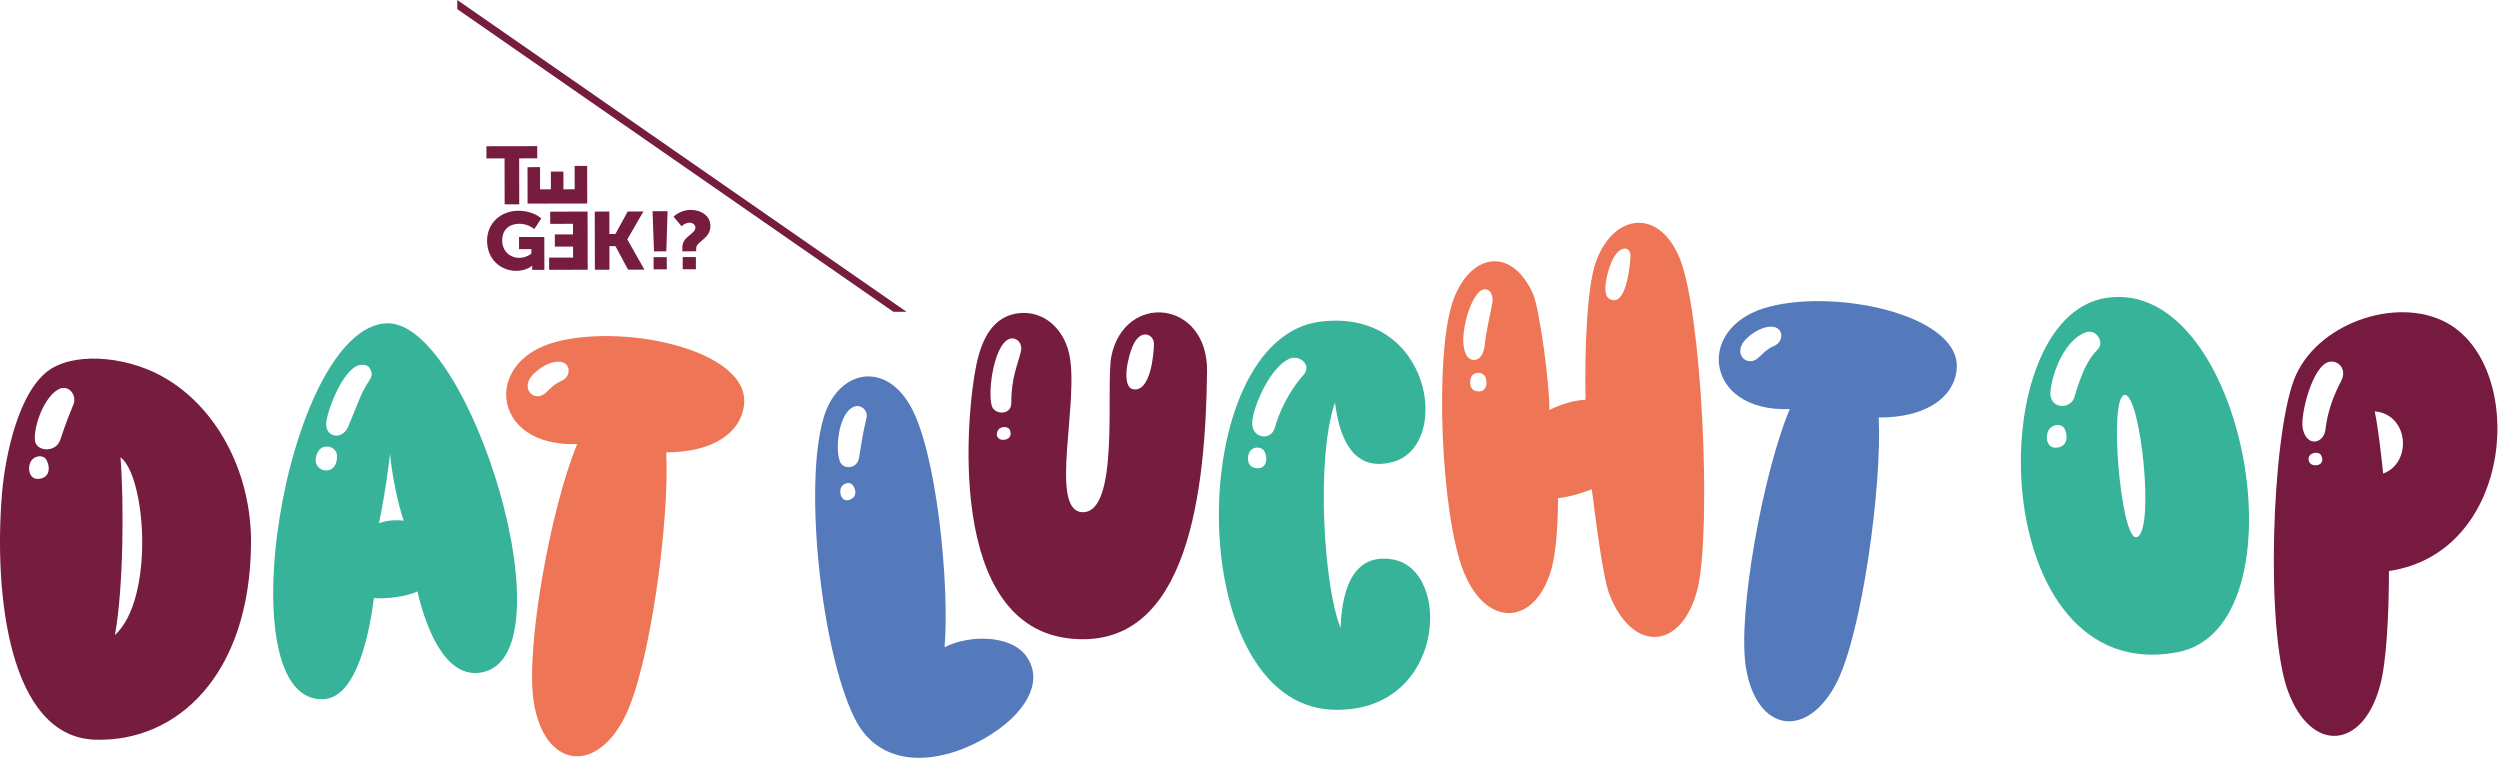
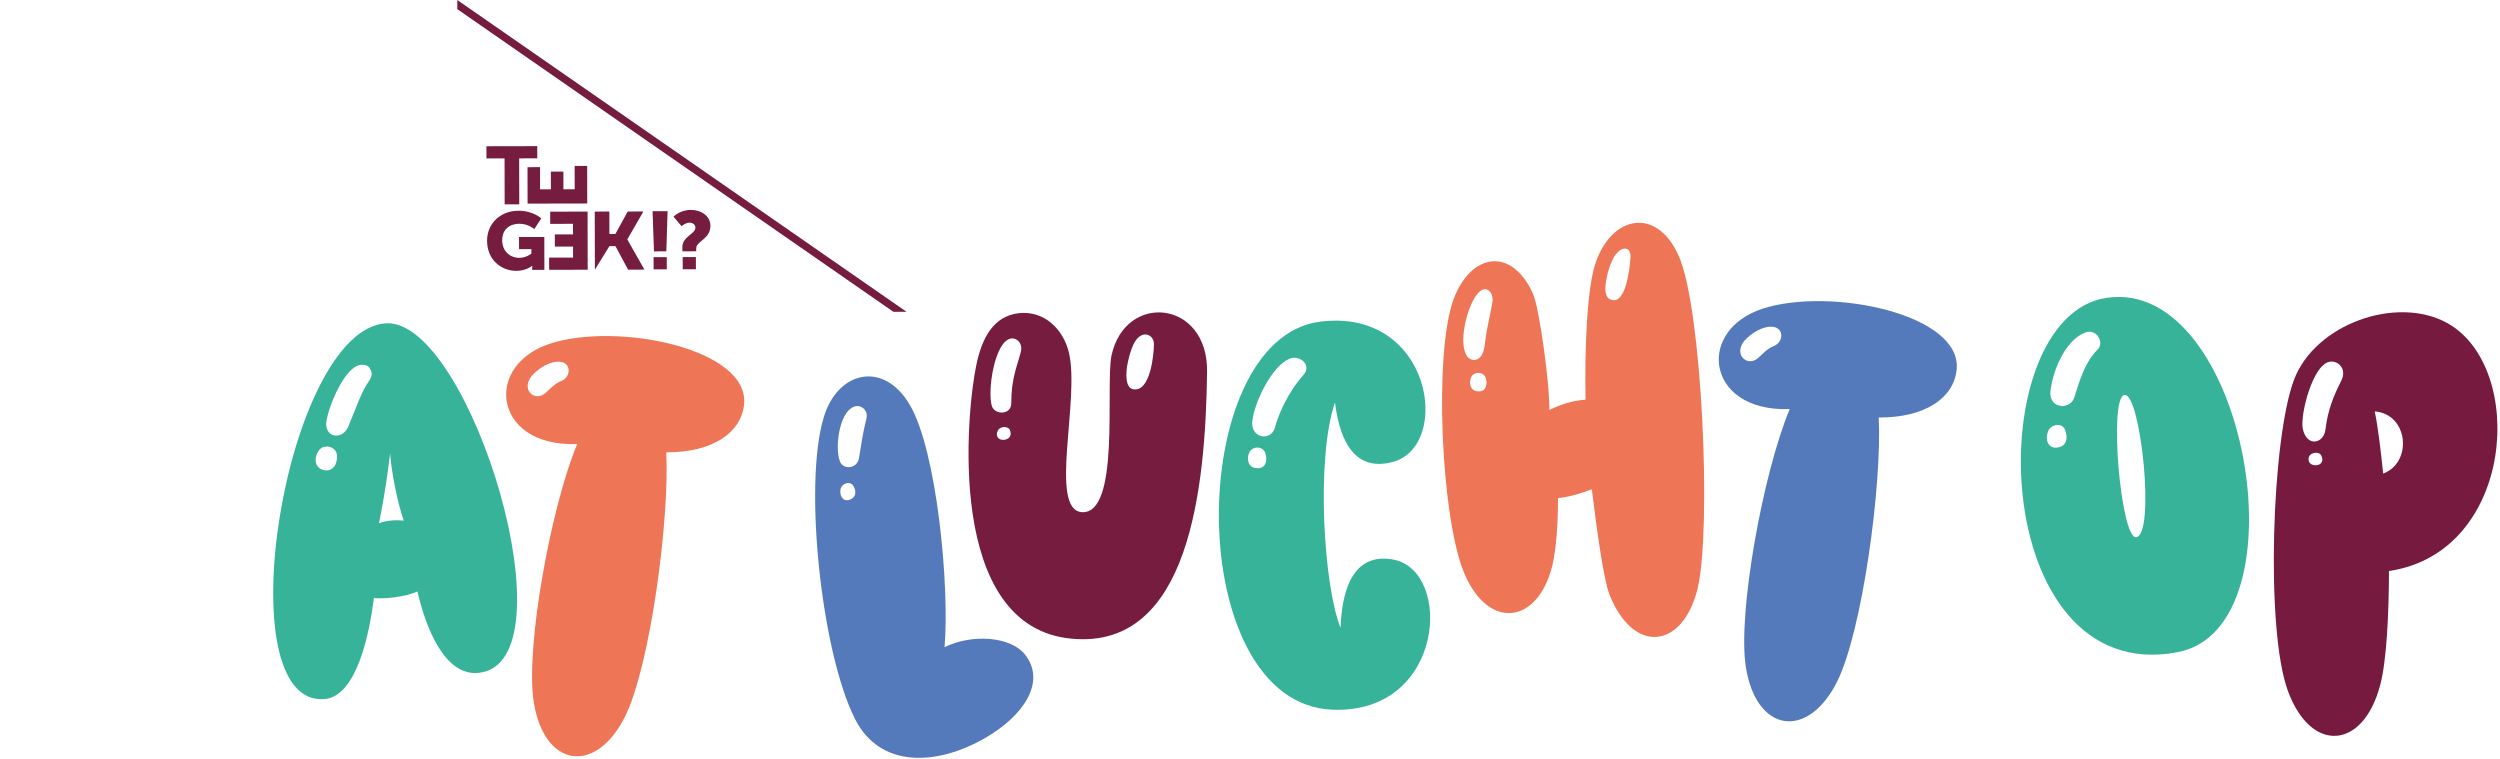
<svg xmlns="http://www.w3.org/2000/svg" width="100%" height="100%" viewBox="0 0 606 184" version="1.1" xml:space="preserve" style="fill-rule:evenodd;clip-rule:evenodd;stroke-linejoin:round;stroke-miterlimit:2;">
  <g transform="matrix(1,0,0,1,-117.69,-206.126)">
    <path d="M243.327,257.214C247.028,257.207 248.893,259.076 248.893,259.076L247.199,261.661C247.199,261.661 245.72,260.362 243.676,260.368C240.644,260.373 239.414,262.268 239.418,264.357C239.423,267.039 241.328,268.631 243.573,268.627C245.271,268.624 246.504,267.597 246.504,267.597L246.501,266.512L243.507,266.516L243.501,263.578L249.63,263.568L249.647,271.534L246.693,271.539L246.692,271.144C246.692,270.849 246.712,270.553 246.712,270.553L246.671,270.553C246.671,270.553 245.278,271.779 242.871,271.783C239.17,271.791 235.767,269.096 235.758,264.483C235.749,260.381 238.918,257.222 243.327,257.214" style="fill:rgb(118,28,63);fill-rule:nonzero;" />
    <path d="M239.995,244.523L235.606,244.531L235.6,241.575L247.918,241.551L247.924,244.508L243.535,244.517L243.558,255.656L240.018,255.663L239.995,244.523Z" style="fill:rgb(118,28,63);fill-rule:nonzero;" />
    <path d="M228.537,206.126L228.537,208.342L334.239,281.702L337.431,281.702L228.537,206.126Z" style="fill:rgb(118,28,63);fill-rule:nonzero;" />
    <path d="M245.576,255.48L245.558,246.65L248.591,246.643L248.601,252.025L251.23,252.02L251.222,247.724L254.256,247.717L254.264,252.014L256.994,252.008L256.983,246.352L260.018,246.345L260.037,255.453L245.576,255.48Z" style="fill:rgb(118,28,63);fill-rule:nonzero;" />
    <path d="M260.147,271.511L250.803,271.529L250.797,268.573L256.602,268.561L256.596,265.899L252.187,265.907L252.18,262.952L256.59,262.942L256.584,260.379L251.063,260.39L251.057,257.434L260.118,257.416L260.147,271.511Z" style="fill:rgb(118,28,63);fill-rule:nonzero;" />
-     <path d="M261.857,257.412L265.395,257.406L265.408,262.846L266.863,262.843L269.846,257.396L273.648,257.39L269.758,264.139L269.758,264.179L273.899,271.483L269.936,271.493L266.869,265.782L265.413,265.784L265.426,271.501L261.886,271.507L261.857,257.412Z" style="fill:rgb(118,28,63);fill-rule:nonzero;" />
+     <path d="M261.857,257.412L265.395,257.406L265.408,262.846L266.863,262.843L269.846,257.396L273.648,257.39L269.758,264.139L269.758,264.179L273.899,271.483L269.936,271.493L266.869,265.782L265.413,265.784L261.886,271.507L261.857,257.412Z" style="fill:rgb(118,28,63);fill-rule:nonzero;" />
    <path d="M276.118,268.459L279.312,268.452L279.32,271.41L276.124,271.416L276.118,268.459ZM275.871,257.321L279.512,257.315L279.21,267.054L276.216,267.059L275.871,257.321Z" style="fill:rgb(118,28,63);fill-rule:nonzero;" />
    <path d="M283.176,268.446L286.372,268.439L286.377,271.397L283.183,271.402L283.176,268.446ZM283.091,266.06C283.085,263.398 286.26,262.92 286.256,261.264C286.254,260.593 285.586,260.103 284.817,260.104C283.846,260.105 282.898,260.955 282.898,260.955L280.952,258.652C280.952,258.652 282.465,257.013 285.176,257.007C287.44,257.003 289.89,258.319 289.895,260.862C289.902,264.096 286.446,264.577 286.449,266.329L286.45,267.039L283.094,267.046L283.091,266.06Z" style="fill:rgb(118,28,63);fill-rule:nonzero;" />
-     <path d="M129.969,295.585C136.84,291.233 149.717,292.725 158.427,298.195C170.937,305.897 178.665,321.43 178.542,337.833C178.297,369.894 160.511,386.047 140.763,385.426C119.912,384.806 116.109,350.26 118.193,325.532C118.931,316.958 122.119,300.677 129.969,295.585M127.27,322.175C129.48,321.928 129.969,319.815 129.112,317.952C128.374,315.962 125.553,316.582 124.941,318.449C124.326,320.188 125.064,322.548 127.27,322.175M126.168,312.982C126.536,315.591 131.196,315.962 132.301,312.734C133.896,308.009 134.14,307.514 135.489,304.158C136.472,301.796 134.017,298.69 131.196,300.927C127.885,303.412 125.8,309.999 126.168,312.982M146.895,316.958C147.755,327.643 147.633,348.769 145.546,360.077C155.238,351.131 153.028,321.555 146.895,316.958" style="fill:rgb(118,28,63);fill-rule:nonzero;" />
    <path d="M233.596,369.239C225.376,369.982 220.841,358.054 218.877,349.48C216.057,350.847 210.782,351.344 208.328,351.097C207.225,359.796 204.159,374.833 196.432,375.576C172.024,377.69 186.74,285.982 211.272,284.493C231.635,283.375 257.146,367.124 233.596,369.239M195.94,320.033C198.271,320.653 199.499,318.789 199.376,316.551C199.251,314.314 196.31,313.693 195.083,315.185C193.855,316.677 193.734,319.287 195.94,320.033M196.799,308.351C196.31,312.202 200.6,312.948 202.072,309.592C204.404,304.127 205.138,301.391 207.103,298.534C207.716,297.663 208.082,296.669 207.471,295.676C206.978,294.557 205.999,294.557 205.387,294.557C201.338,294.557 197.289,304.747 196.799,308.351M215.565,332.334C213.97,327.86 212.498,319.907 212.254,316.056C211.764,319.907 211.149,325.127 209.554,332.954C211.149,332.334 213.481,332.084 215.565,332.334" style="fill:rgb(54,179,153);fill-rule:nonzero;" />
    <path d="M240.452,302.96C239.865,297.806 243.115,292.083 250.928,289.456C267.326,284.091 299.437,290.653 298.054,304.161C297.35,310.98 290.519,315.801 279.185,315.771C280.029,332.207 275.226,367.947 269.121,379.968C262.044,393.961 249.64,392.225 247.08,376.362C244.987,363.487 251.142,329.255 257.609,313.764C247.2,314.154 241.228,309.16 240.452,302.96M249.52,301.696C250.658,300.895 251.827,299.211 253.834,298.438C256.123,297.462 256.22,294.072 253.402,293.814C251.93,293.677 249.562,294.383 247.177,296.604C243.591,299.994 246.837,303.482 249.52,301.696" style="fill:rgb(238,117,85);fill-rule:nonzero;" />
    <path d="M364.533,282.056C370.788,281.31 375.448,285.907 376.799,291.625C379.497,302.931 371.892,329.524 379.864,330.269C389.309,331.015 385.63,299.825 387.102,292.368C390.413,276.835 410.528,278.825 410.284,296.222C409.917,324.554 405.99,363.446 377.658,360.964C346.624,358.354 352.022,305.543 354.351,294.605C355.701,288.021 358.522,282.802 364.533,282.056M358.155,304.67C359.012,306.785 362.815,306.659 362.815,303.927C362.815,297.713 364.287,294.855 365.144,291.375C365.637,289.263 364.165,288.144 363.061,288.144C358.767,288.269 356.927,301.191 358.155,304.67M361.099,312.747C362.693,312.5 362.938,311.381 362.449,310.263C361.834,309.269 359.871,309.519 359.505,310.638C359.012,311.629 359.505,312.873 361.099,312.747M391.151,293.612C390.413,296.717 390.536,300.073 392.253,300.449C396.546,301.439 397.406,291.998 397.406,289.387C397.284,287.151 394.459,285.907 392.619,289.263C392.13,290.131 391.518,291.872 391.151,293.612" style="fill:rgb(118,28,63);fill-rule:nonzero;" />
    <path d="M437.645,284.1C464.838,280.642 469.733,314.299 455.282,318.107C444.927,320.869 442.197,310.841 441.288,303.695C436.622,317.299 438.556,348.306 442.651,358.334C442.879,351.186 444.699,339.891 455.282,341.736C469.958,344.271 468.028,379.198 440.717,378.16C404.193,376.777 404.763,288.366 437.645,284.1M420.576,315.686C419.781,317.183 420.123,319.486 422.285,319.604C424.333,319.834 425.015,317.989 424.448,316.148C423.991,314.185 421.373,314.185 420.576,315.686M430.249,293.09C426.039,294.821 421.828,303.464 421.262,308.078C420.691,312.34 425.696,313.264 426.723,309.806C427.519,306.694 429.907,301.161 433.663,297.012C435.825,294.473 432.525,292.053 430.249,293.09" style="fill:rgb(54,179,153);fill-rule:nonzero;" />
    <path d="M524.643,268.226C530.263,280.926 532.608,333.996 529.213,348.716C525.578,363.555 513.623,364.74 507.883,350.376C506.243,346.34 504.488,332.095 503.548,324.735C500.618,325.803 498.393,326.515 495.348,326.872C495.348,332.571 494.993,338.979 493.938,343.373C490.308,357.62 478.358,358.805 472.613,345.037C466.988,331.619 465.228,291.731 470.033,278.673C474.133,267.631 483.978,265.731 489.253,277.248C490.893,280.809 493.468,300.398 493.238,305.501C496.283,304.078 498.743,303.248 502.028,303.009C501.788,290.546 502.378,275.825 504.488,269.767C508.473,258.254 519.368,256.234 524.643,268.226M472.378,288.289C472.378,291.138 473.083,293.275 474.958,293.392C476.363,293.392 477.418,292.09 477.653,289.237C478.003,286.032 479.058,281.758 479.408,279.624C479.993,276.894 477.653,274.635 475.543,277.723C473.783,280.096 472.493,284.727 472.378,288.289M475.893,300.991C477.653,301.228 478.358,299.566 477.883,297.906C477.418,296.122 475.073,296.122 474.368,297.429C473.668,298.854 474.018,300.872 475.893,300.991M507.768,278.555C511.868,280.926 512.808,270.48 512.923,268.463C513.158,265.496 509.878,265.377 508.118,270.127C507.298,272.145 505.893,277.487 507.768,278.555" style="fill:rgb(238,117,85);fill-rule:nonzero;" />
    <path d="M628.278,278.332C662.278,273.153 676.998,358.359 645.463,364.234C599.263,372.896 597.453,282.946 628.278,278.332M614.088,310.816C613.388,312.697 614.168,314.918 616.368,314.622C618.698,314.325 619.023,312.207 618.243,310.235C617.348,308.387 614.663,309.063 614.088,310.816M623.048,286.766C618.423,288.606 615.373,295.626 614.743,300.734C614.098,305.348 619.628,305.604 620.538,302.357C622.378,296.102 623.913,293.089 626.193,290.804C627.878,289.153 625.843,285.589 623.048,286.766M632.673,301.857C628.763,302.435 631.778,336.552 635.453,336.352C640.233,336.004 636.593,301.277 632.673,301.857" style="fill:rgb(54,179,153);fill-rule:nonzero;" />
    <path d="M710.843,284.403C730.233,295.063 727.278,340.071 696.778,344.535C696.763,354.991 696.183,366.658 694.618,372.287C690.483,387.845 677.893,388.81 672.293,373.648C666.793,358.868 668.358,312.404 673.763,298.171C678.878,284.67 698.588,277.669 710.843,284.403M675.878,310.006C676.828,314.672 681.063,313.686 681.403,310.097C681.923,305.525 683.503,301.76 685.173,298.502C686.698,295.611 684.498,293.357 682.258,293.841C678.273,294.715 675.223,306.605 675.878,310.006M679.028,318.915C680.508,318.881 680.948,317.663 680.393,316.633C679.973,315.487 677.988,315.737 677.443,316.7C677.013,317.668 677.428,318.94 679.028,318.915M693.328,305.854C694.188,310.016 694.823,315.781 695.373,320.921C702.538,318.25 701.523,306.485 693.328,305.854" style="fill:rgb(118,27,63);fill-rule:nonzero;" />
    <path d="M338.241,304.298C344.758,315.331 347.908,348.104 346.65,363.005C353.287,359.732 362.514,360.392 366.045,364.657C371.51,371.338 365.697,379.764 356.436,385.048C345.045,391.621 331.004,392.622 324.866,380.257C316.76,363.961 312.46,323.564 317.345,307.35C320.645,296.114 331.866,293.365 338.241,304.298M323.622,327.276C325.266,326.715 325.358,325.181 324.488,323.828C323.636,322.596 321.655,323.349 321.418,324.786C321.181,326.219 321.977,327.839 323.622,327.276M321.292,317.985C322.036,319.992 325.38,319.866 325.895,317.243C326.711,312.158 326.817,311.379 327.659,307.809C328.263,305.675 326.691,304.578 325.562,304.54C321.226,304.723 319.918,314.576 321.292,317.985" style="fill:rgb(84,122,188);fill-rule:nonzero;" />
    <path d="M534.383,294.455C533.803,289.298 537.068,283.58 544.883,280.967C561.288,275.628 593.388,282.245 591.983,295.754C591.268,302.566 584.428,307.38 573.093,307.33C573.913,323.77 569.053,359.497 562.928,371.51C555.828,385.493 543.428,383.734 540.893,367.865C538.818,354.99 545.028,320.77 551.523,305.288C541.113,305.661 535.148,300.655 534.383,294.455M543.453,293.208C544.593,292.407 545.763,290.726 547.773,289.955C550.063,288.984 550.168,285.592 547.348,285.331C545.878,285.191 543.508,285.895 541.118,288.11C537.528,291.494 540.768,294.989 543.453,293.208" style="fill:rgb(84,122,188);fill-rule:nonzero;" />
  </g>
</svg>